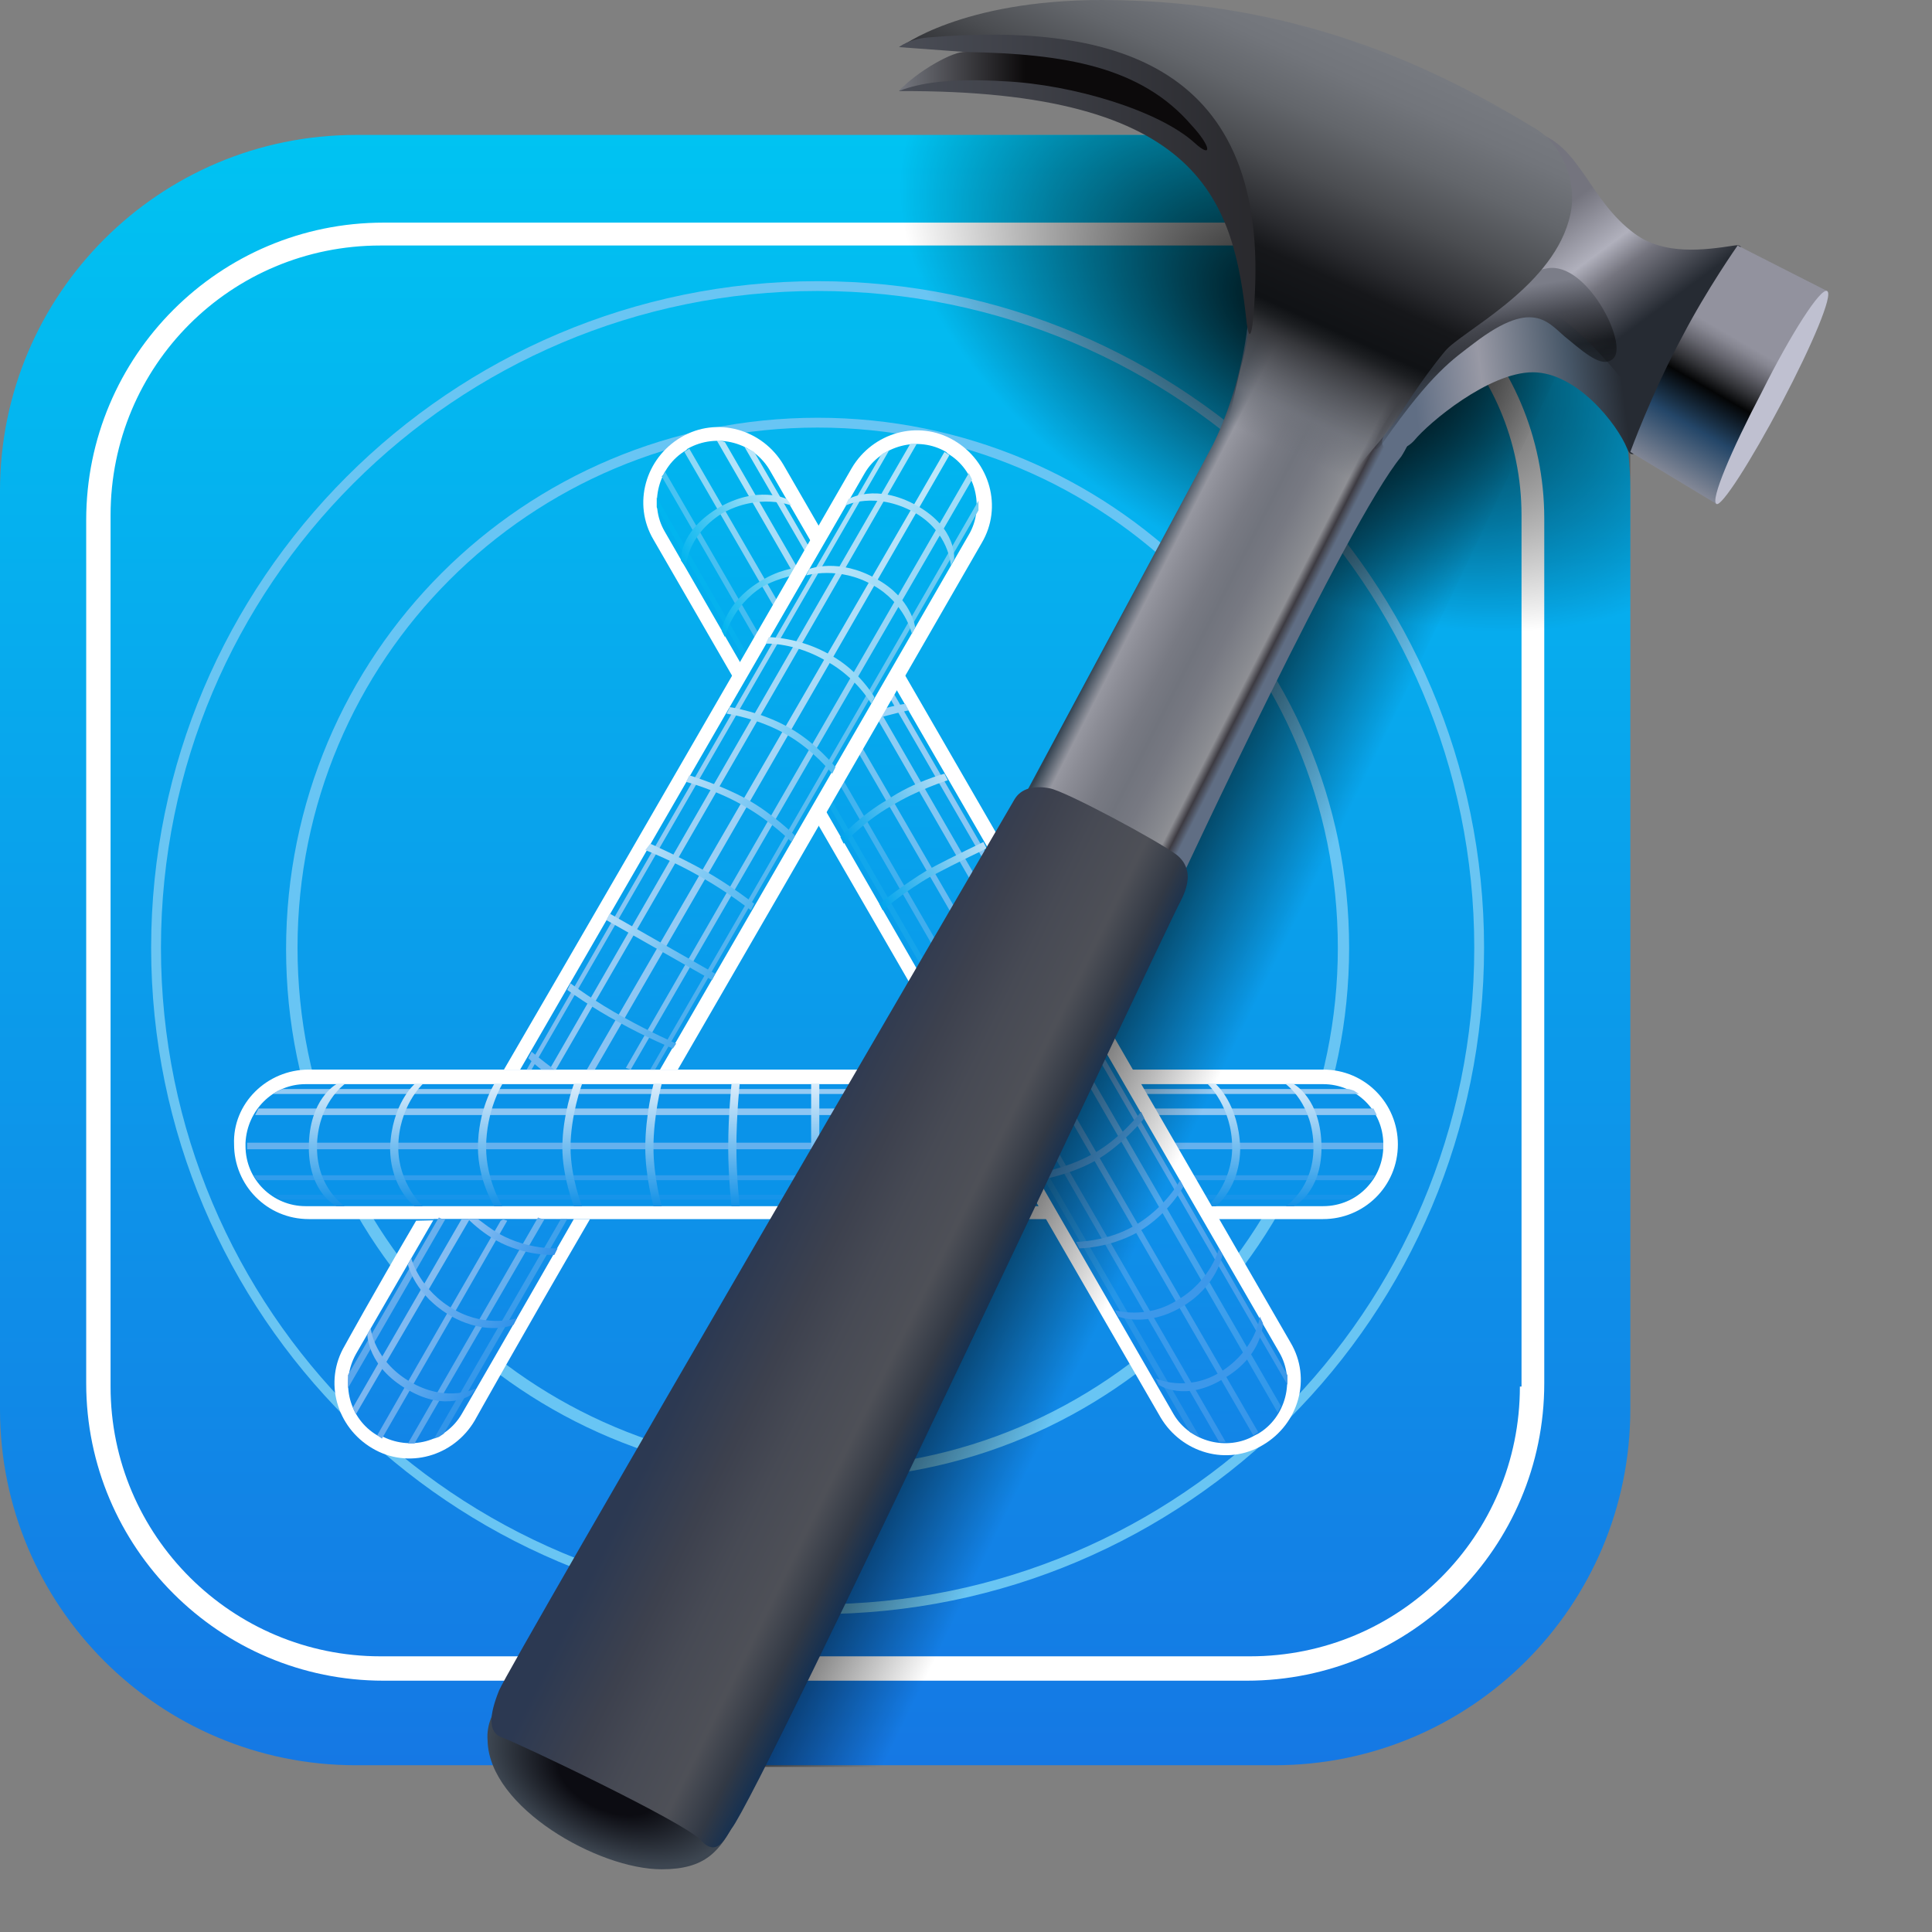
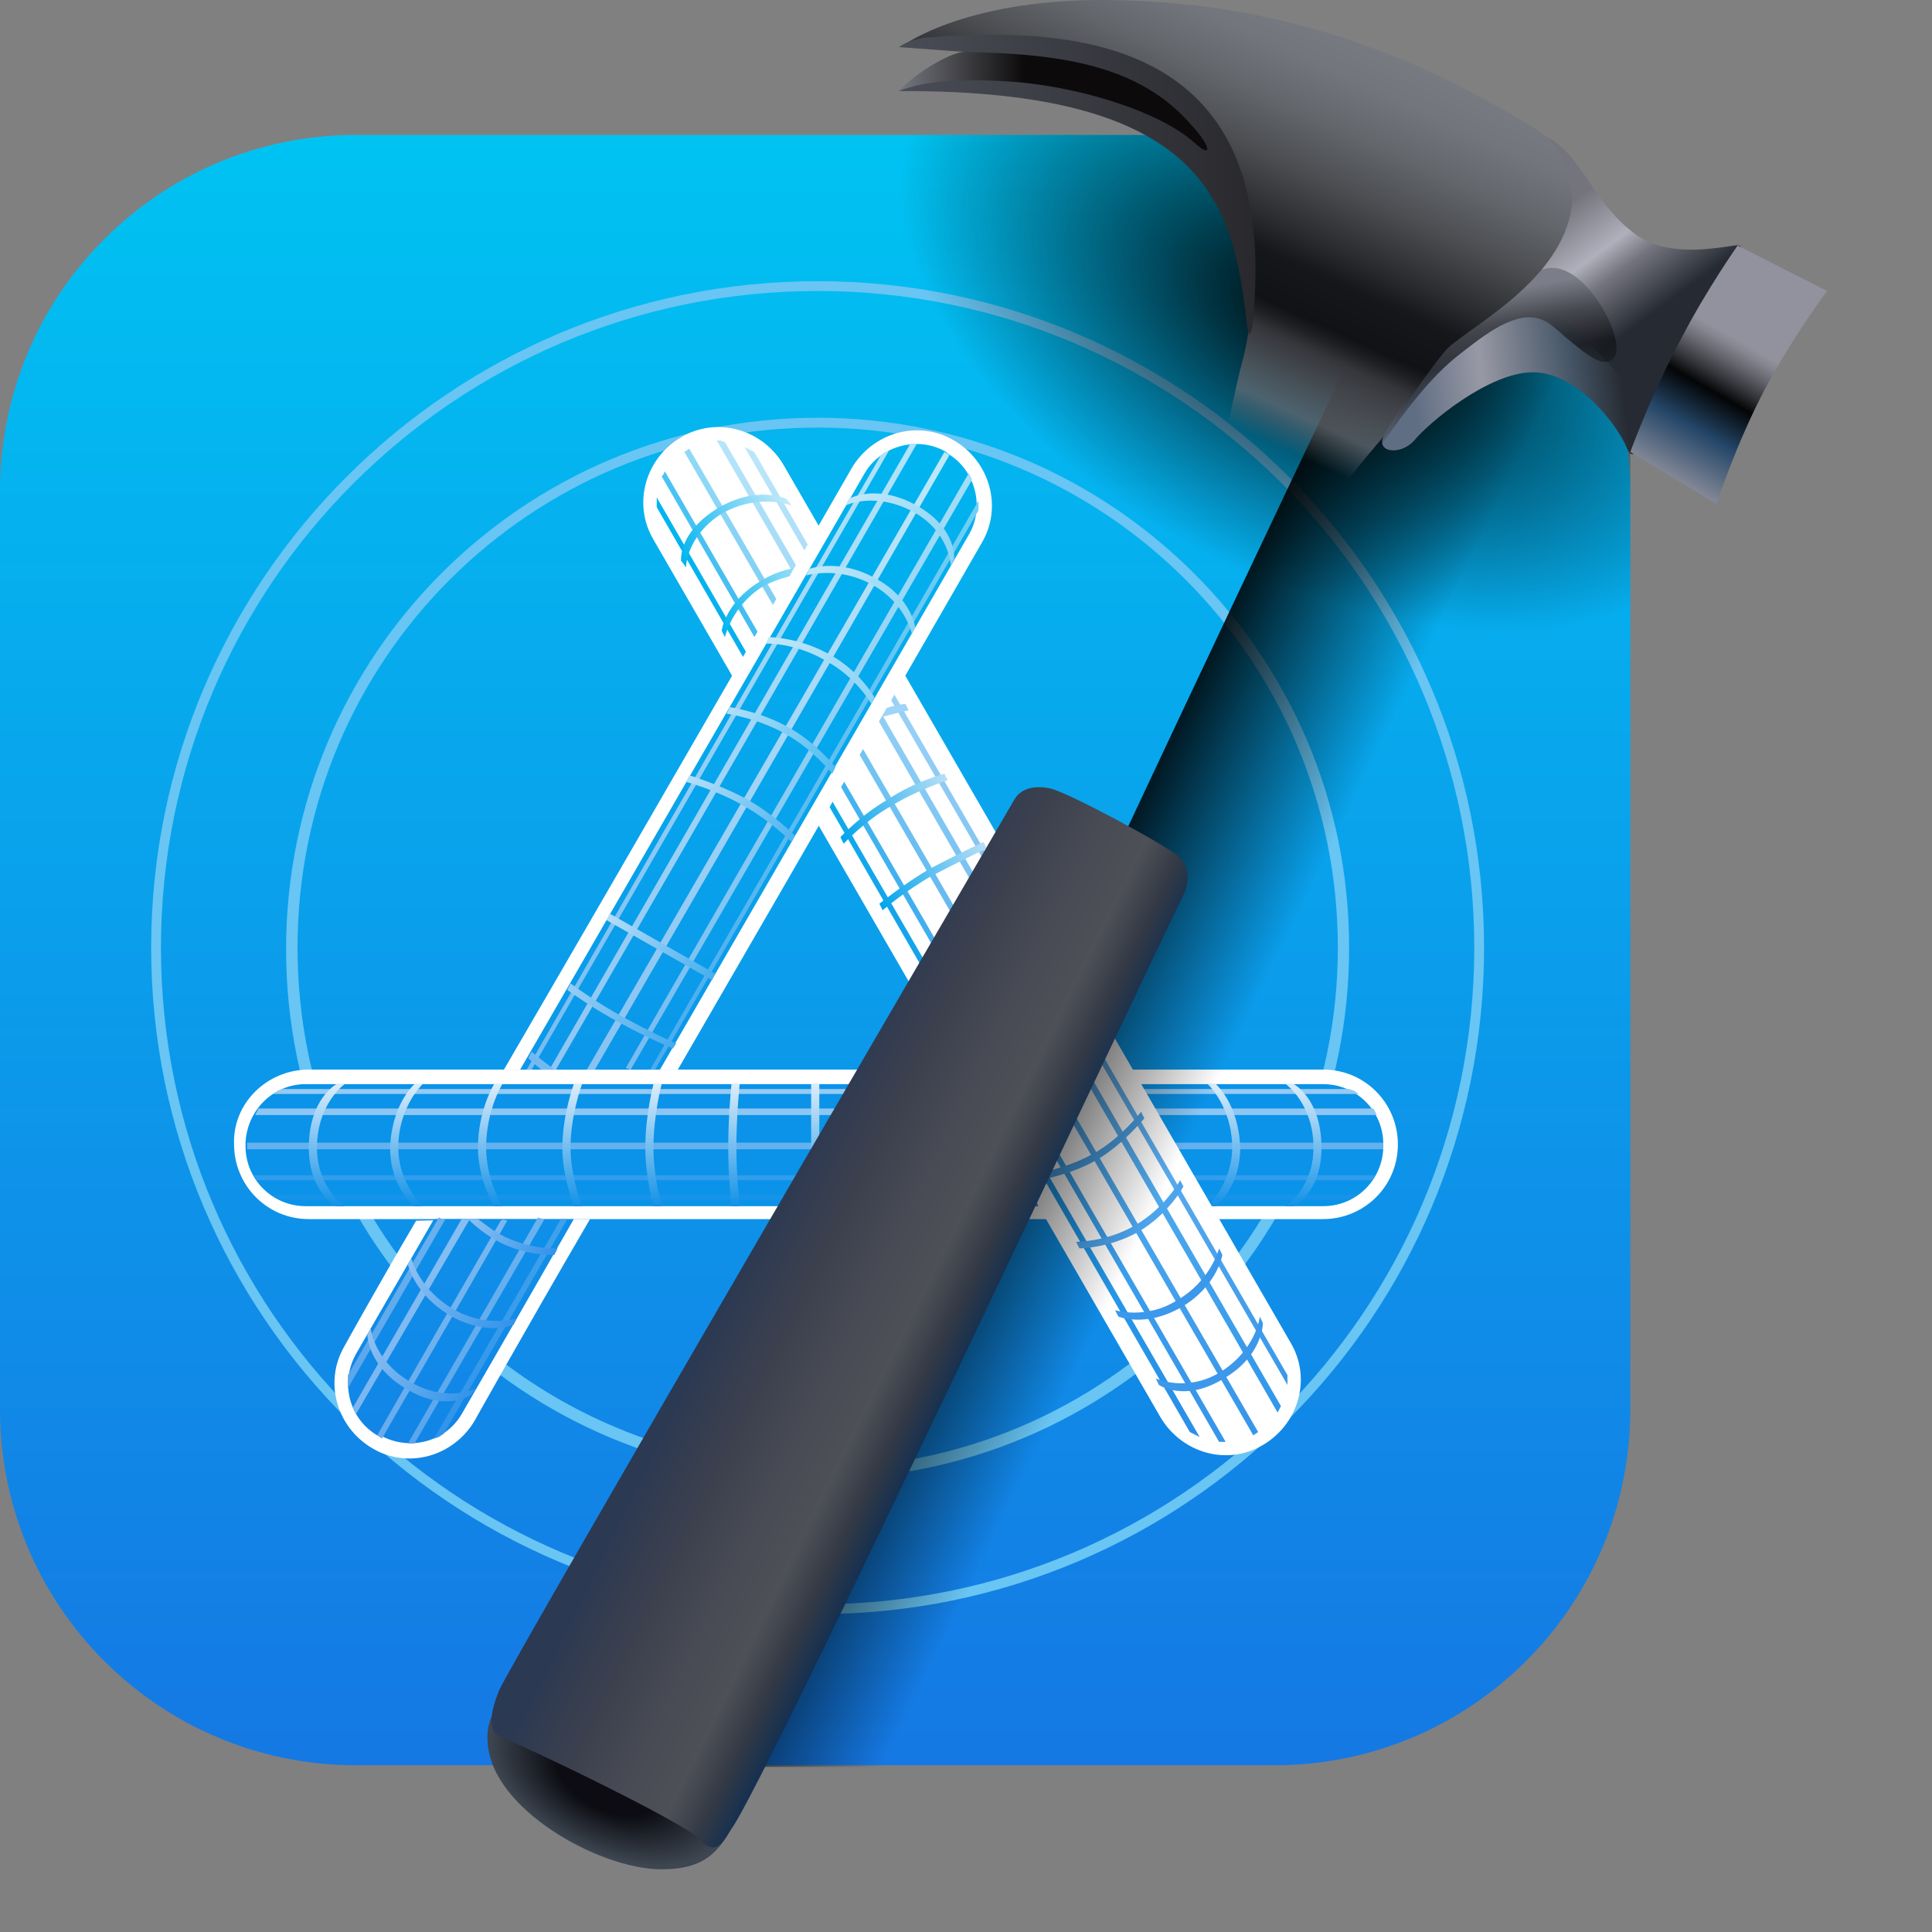
<svg xmlns="http://www.w3.org/2000/svg" width="13" height="13" viewBox="0 0 13 13" fill="none">
  <rect x="0" y="0" width="13" height="13" fill="#808080" stroke="none" />
  <path d="M2.395 0.908H8.575C9.898 0.908 10.97 1.98 10.97 3.303V9.483C10.97 10.806 9.898 11.878 8.575 11.878H2.395C1.072 11.878 0 10.806 0 9.483V3.303C0 1.98 1.072 0.908 2.395 0.908Z" fill="url(#paint0_linear_643_167)" />
-   <path d="M8.389 1.498H2.581C1.477 1.498 0.58 2.395 0.58 3.5V9.308C0.58 10.412 1.477 11.309 2.581 11.309H8.389C9.494 11.309 10.391 10.412 10.391 9.308V3.489C10.391 2.384 9.494 1.498 8.389 1.498ZM10.227 9.33C10.227 10.336 9.417 11.145 8.411 11.145H2.56C1.564 11.145 0.744 10.336 0.744 9.33V3.467C0.744 2.461 1.553 1.652 2.56 1.652H8.422C9.417 1.652 10.238 2.461 10.238 3.467V9.33H10.227Z" fill="white" />
  <path d="M5.502 1.892C3.03 1.892 1.017 3.905 1.017 6.377C1.017 8.848 3.03 10.861 5.502 10.861C7.985 10.861 9.986 8.848 9.986 6.377C9.986 3.905 7.974 1.892 5.502 1.892ZM5.502 10.795C3.063 10.795 1.083 8.816 1.083 6.377C1.083 3.938 3.063 1.958 5.502 1.958C7.941 1.958 9.92 3.938 9.92 6.377C9.92 8.816 7.941 10.795 5.502 10.795Z" fill="#69C5F3" />
  <path d="M5.502 2.811C3.522 2.811 1.925 4.408 1.925 6.387C1.925 8.367 3.522 9.953 5.502 9.953C7.481 9.953 9.078 8.356 9.078 6.377C9.078 4.397 7.47 2.811 5.502 2.811ZM5.502 9.877C3.566 9.877 2.002 8.312 2.002 6.377C2.002 4.441 3.566 2.877 5.502 2.877C7.438 2.877 9.002 4.441 9.002 6.377C9.002 8.312 7.427 9.877 5.502 9.877Z" fill="#68C5F4" />
  <path d="M2.078 7.197H8.903C9.188 7.197 9.406 7.427 9.406 7.7C9.406 7.984 9.177 8.203 8.903 8.203H2.078C1.794 8.203 1.575 7.973 1.575 7.7C1.564 7.427 1.794 7.197 2.078 7.197Z" fill="white" />
  <path d="M2.056 7.295H8.903C9.122 7.295 9.308 7.47 9.308 7.7V7.711C9.308 7.93 9.133 8.116 8.903 8.116H2.056C1.838 8.116 1.652 7.941 1.652 7.711V7.689C1.663 7.47 1.838 7.295 2.056 7.295Z" fill="#0A93E9" />
  <path d="M1.892 8.072H9.078L9.133 8.039H1.838L1.892 8.072Z" fill="#1694EA" />
  <path d="M1.728 7.941H9.231L9.253 7.908H1.706L1.728 7.941Z" fill="#319DEC" />
  <path d="M1.663 7.733H9.308V7.689H1.663V7.733Z" fill="#65B1EE" />
  <path d="M1.739 7.459H9.242L9.253 7.481L9.264 7.503H1.717L1.728 7.481L1.739 7.459Z" fill="#8EC6F3" />
  <path d="M1.903 7.328H9.078L9.111 7.339L9.144 7.361H1.838L1.87 7.339L1.903 7.328Z" fill="#95CAF3" />
  <path d="M8.706 7.295H8.652C8.652 7.295 8.838 7.427 8.838 7.722C8.838 7.995 8.652 8.116 8.652 8.116H8.706C8.706 8.116 8.892 8.028 8.892 7.722C8.892 7.394 8.706 7.295 8.706 7.295Z" fill="url(#paint1_linear_643_167)" />
  <path d="M8.181 7.295H8.127C8.127 7.295 8.291 7.448 8.291 7.722C8.291 7.962 8.127 8.116 8.127 8.116H8.181C8.181 8.116 8.345 7.995 8.345 7.722C8.335 7.427 8.181 7.295 8.181 7.295Z" fill="url(#paint2_linear_643_167)" />
  <path d="M5.458 7.295H5.513V8.116H5.458V7.295Z" fill="url(#paint3_linear_643_167)" />
  <path d="M4.922 7.295H4.977C4.977 7.295 4.955 7.503 4.955 7.722C4.955 7.919 4.977 8.116 4.977 8.116H4.922C4.922 8.116 4.9 7.919 4.9 7.722C4.9 7.503 4.922 7.295 4.922 7.295Z" fill="url(#paint4_linear_643_167)" />
  <path d="M4.397 7.295H4.452C4.452 7.295 4.397 7.503 4.397 7.722C4.397 7.919 4.452 8.116 4.452 8.116H4.397C4.397 8.116 4.342 7.919 4.342 7.722C4.342 7.503 4.397 7.295 4.397 7.295Z" fill="url(#paint5_linear_643_167)" />
  <path d="M3.861 7.295H3.916C3.916 7.295 3.839 7.503 3.839 7.722C3.839 7.919 3.916 8.116 3.916 8.116H3.861C3.861 8.116 3.784 7.919 3.784 7.722C3.784 7.503 3.861 7.295 3.861 7.295Z" fill="url(#paint6_linear_643_167)" />
  <path d="M3.325 7.295H3.38C3.38 7.295 3.271 7.47 3.271 7.722C3.271 7.941 3.38 8.116 3.38 8.116H3.325C3.325 8.116 3.216 7.941 3.216 7.722C3.216 7.47 3.325 7.295 3.325 7.295Z" fill="url(#paint7_linear_643_167)" />
  <path d="M2.789 7.295H2.844C2.844 7.295 2.68 7.448 2.68 7.722C2.68 7.962 2.844 8.116 2.844 8.116H2.789C2.789 8.116 2.625 7.995 2.625 7.722C2.636 7.427 2.789 7.295 2.789 7.295Z" fill="url(#paint8_linear_643_167)" />
  <path d="M2.264 7.295H2.319C2.319 7.295 2.133 7.427 2.133 7.722C2.133 7.995 2.319 8.116 2.319 8.116H2.264C2.264 8.116 2.078 8.028 2.078 7.722C2.078 7.394 2.264 7.295 2.264 7.295Z" fill="url(#paint9_linear_643_167)" />
  <path d="M5.272 3.128L8.684 9.034C8.827 9.275 8.739 9.581 8.498 9.723C8.258 9.866 7.952 9.778 7.809 9.537L4.397 3.631C4.255 3.391 4.342 3.084 4.583 2.942C4.823 2.8 5.13 2.887 5.272 3.128Z" fill="white" />
-   <path d="M5.184 3.172L8.608 9.1C8.717 9.286 8.652 9.537 8.466 9.647L8.444 9.658C8.258 9.767 8.006 9.702 7.897 9.516L4.473 3.577C4.364 3.391 4.43 3.139 4.616 3.03L4.627 3.019C4.823 2.909 5.075 2.975 5.184 3.172Z" fill="url(#paint10_linear_643_167)" />
  <path d="M4.419 3.413L8.006 9.636L8.028 9.647L8.05 9.658L8.072 9.669L4.419 3.347V3.413Z" fill="url(#paint11_linear_643_167)" />
  <path d="M4.452 3.205L8.203 9.702H8.247L4.474 3.172L4.463 3.194L4.452 3.205Z" fill="url(#paint12_linear_643_167)" />
  <path d="M4.605 3.041L8.433 9.658L8.466 9.636L4.638 3.019L4.605 3.041Z" fill="url(#paint13_linear_643_167)" />
  <path d="M4.878 2.975L8.619 9.461L8.608 9.483L8.597 9.505L4.823 2.964H4.845L4.878 2.975Z" fill="url(#paint14_linear_643_167)" />
  <path d="M5.075 3.041L8.663 9.253V9.319L5.01 3.008L5.031 3.019L5.053 3.03L5.075 3.041Z" fill="url(#paint15_linear_643_167)" />
  <path d="M8.498 8.903L8.477 8.859C8.477 8.859 8.455 9.078 8.214 9.231C7.984 9.373 7.777 9.275 7.777 9.275L7.798 9.319C7.798 9.319 7.973 9.439 8.236 9.275C8.498 9.122 8.498 8.903 8.498 8.903ZM8.225 8.444L8.203 8.4C8.203 8.4 8.148 8.619 7.919 8.75C7.711 8.881 7.503 8.816 7.503 8.816L7.525 8.859C7.525 8.859 7.711 8.936 7.952 8.794C8.192 8.652 8.225 8.444 8.225 8.444Z" fill="#3C98EA" />
  <path d="M7.963 7.984L7.941 7.941C7.941 7.941 7.842 8.127 7.634 8.247C7.449 8.356 7.241 8.356 7.241 8.356L7.263 8.4C7.263 8.4 7.459 8.4 7.656 8.291C7.864 8.17 7.963 7.984 7.963 7.984Z" fill="#4CA4ED" />
  <path d="M7.7 7.525L7.678 7.481C7.678 7.481 7.536 7.667 7.35 7.766C7.175 7.864 6.967 7.897 6.967 7.897L6.989 7.941C6.989 7.941 7.197 7.908 7.372 7.809C7.547 7.711 7.7 7.525 7.7 7.525Z" fill="#4DA7EE" />
  <path d="M6.617 5.666L6.639 5.709C6.639 5.709 6.453 5.797 6.267 5.895C6.092 5.994 5.939 6.125 5.939 6.125L5.917 6.081C5.917 6.081 6.081 5.95 6.245 5.852C6.431 5.753 6.617 5.666 6.617 5.666Z" fill="url(#paint16_linear_643_167)" />
  <path d="M6.355 5.206L6.377 5.25C6.377 5.25 6.169 5.316 5.994 5.425C5.819 5.523 5.677 5.677 5.677 5.677L5.655 5.633C5.655 5.633 5.797 5.48 5.972 5.381C6.147 5.261 6.355 5.206 6.355 5.206Z" fill="url(#paint17_linear_643_167)" />
  <path d="M5.863 4.845C6.005 4.802 6.114 4.78 6.114 4.78L6.092 4.736C6.092 4.736 5.994 4.747 5.885 4.791C5.819 4.813 5.808 4.867 5.863 4.845Z" fill="#9DD4F7" />
  <path d="M5.556 3.828L5.578 3.872C5.578 3.872 5.371 3.817 5.13 3.948C4.922 4.08 4.878 4.287 4.878 4.287L4.856 4.244C4.856 4.244 4.878 4.058 5.108 3.916C5.349 3.762 5.556 3.828 5.556 3.828Z" fill="url(#paint18_linear_643_167)" />
  <path d="M5.294 3.358L5.327 3.402C5.327 3.402 5.108 3.314 4.856 3.456C4.616 3.609 4.616 3.817 4.616 3.817L4.583 3.773C4.583 3.773 4.561 3.587 4.824 3.423C5.097 3.259 5.294 3.358 5.294 3.358Z" fill="url(#paint19_linear_643_167)" />
  <path d="M4.561 7.197C5.512 5.556 6.606 3.653 6.606 3.653C6.748 3.413 6.661 3.106 6.42 2.964C6.18 2.822 5.873 2.909 5.731 3.15C5.731 3.15 4.397 5.469 3.391 7.197H4.561ZM3.97 8.203C3.511 8.991 3.194 9.559 3.194 9.559C3.052 9.8 2.745 9.888 2.505 9.745C2.264 9.603 2.177 9.297 2.319 9.056C2.319 9.056 2.505 8.717 2.8 8.214C3.172 8.203 3.85 8.203 3.97 8.203Z" fill="white" />
  <path d="M4.441 7.197C5.403 5.534 6.519 3.598 6.519 3.598C6.628 3.413 6.563 3.161 6.377 3.052L6.366 3.041C6.18 2.931 5.928 2.997 5.819 3.183C5.819 3.183 4.506 5.458 3.5 7.197H4.441ZM3.861 8.203C3.423 8.969 3.106 9.516 3.106 9.516C2.997 9.702 2.756 9.767 2.559 9.658H2.538C2.352 9.548 2.286 9.308 2.395 9.111C2.395 9.111 2.603 8.75 2.92 8.203H3.861Z" fill="url(#paint20_linear_643_167)" />
  <path d="M4.408 7.197L6.584 3.434V3.369C6.584 3.369 5.381 5.458 4.375 7.197H4.408ZM3.817 8.203L2.986 9.647L2.953 9.669L2.92 9.68C2.92 9.68 3.292 9.034 3.774 8.203H3.817Z" fill="url(#paint21_linear_643_167)" />
  <path d="M4.244 7.197L6.541 3.227L6.53 3.205L6.519 3.183C6.519 3.183 5.261 5.359 4.211 7.186L4.244 7.197ZM3.664 8.203L2.789 9.713H2.745C2.745 9.713 3.117 9.067 3.62 8.192C3.642 8.203 3.664 8.203 3.664 8.203Z" fill="url(#paint22_linear_643_167)" />
  <path d="M4.003 7.197C5.086 5.327 6.388 3.063 6.388 3.063L6.355 3.041L3.949 7.197H4.003ZM3.413 8.214C2.931 9.056 2.57 9.68 2.57 9.68L2.538 9.658C2.538 9.658 2.888 9.045 3.369 8.214C3.391 8.203 3.38 8.203 3.413 8.214Z" fill="url(#paint23_linear_643_167)" />
  <path d="M3.741 7.197C4.824 5.327 6.169 2.986 6.169 2.986H6.125C6.125 2.986 4.78 5.316 3.697 7.197H3.741ZM3.106 8.203C2.669 8.958 2.374 9.472 2.374 9.472L2.384 9.494L2.395 9.516C2.395 9.516 2.713 8.969 3.161 8.203H3.106Z" fill="url(#paint24_linear_643_167)" />
  <path d="M3.577 7.197L5.983 3.03L5.961 3.041L5.939 3.052L5.928 3.062C5.928 3.062 4.594 5.37 3.544 7.197H3.577ZM2.997 8.203C2.614 8.87 2.341 9.341 2.341 9.341V9.253C2.341 9.253 2.581 8.837 2.953 8.192C2.975 8.203 2.975 8.203 2.997 8.203Z" fill="url(#paint25_linear_643_167)" />
  <path d="M5.709 3.358L5.688 3.402C5.688 3.402 5.884 3.303 6.147 3.445C6.388 3.577 6.398 3.806 6.398 3.806L6.42 3.762C6.42 3.762 6.442 3.555 6.169 3.402C5.895 3.248 5.709 3.358 5.709 3.358Z" fill="url(#paint26_linear_643_167)" />
  <path d="M5.447 3.828L5.425 3.872C5.425 3.872 5.644 3.806 5.873 3.937C6.092 4.058 6.136 4.266 6.136 4.266L6.158 4.222C6.158 4.222 6.136 4.025 5.895 3.894C5.644 3.752 5.447 3.828 5.447 3.828Z" fill="url(#paint27_linear_643_167)" />
  <path d="M5.173 4.287L5.152 4.331C5.152 4.331 5.348 4.32 5.567 4.452C5.764 4.561 5.863 4.736 5.863 4.736L5.884 4.692C5.884 4.692 5.786 4.517 5.589 4.408C5.381 4.287 5.173 4.287 5.173 4.287Z" fill="url(#paint28_linear_643_167)" />
  <path d="M4.911 4.758L4.889 4.802C4.889 4.802 5.108 4.834 5.294 4.944C5.469 5.042 5.6 5.206 5.6 5.206L5.622 5.162C5.622 5.162 5.491 4.998 5.316 4.9C5.13 4.791 4.911 4.758 4.911 4.758Z" fill="url(#paint29_linear_643_167)" />
  <path d="M4.638 5.217L4.616 5.261C4.616 5.261 4.824 5.316 5.009 5.425C5.184 5.523 5.327 5.666 5.327 5.666L5.349 5.622C5.349 5.622 5.206 5.48 5.031 5.381C4.856 5.283 4.638 5.217 4.638 5.217Z" fill="url(#paint30_linear_643_167)" />
-   <path d="M4.375 5.677L4.342 5.72C4.342 5.72 4.539 5.797 4.725 5.906C4.9 6.005 5.053 6.125 5.053 6.125L5.075 6.081C5.075 6.081 4.922 5.961 4.747 5.862C4.572 5.764 4.375 5.677 4.375 5.677Z" fill="url(#paint31_linear_643_167)" />
  <path d="M4.08 6.191L4.102 6.147L4.813 6.552L4.791 6.595L4.08 6.191Z" fill="url(#paint32_linear_643_167)" />
  <path d="M3.817 6.661L3.839 6.617C3.839 6.617 4.014 6.748 4.2 6.847C4.375 6.945 4.55 7.022 4.55 7.022L4.528 7.055C4.528 7.055 4.342 6.978 4.167 6.88C3.981 6.781 3.817 6.661 3.817 6.661Z" fill="url(#paint33_linear_643_167)" />
  <path d="M3.642 7.197C3.587 7.153 3.555 7.12 3.555 7.12L3.577 7.077C3.577 7.077 3.642 7.131 3.73 7.197H3.642Z" fill="#73B9F1" />
  <path d="M3.216 8.203C3.26 8.236 3.303 8.269 3.358 8.302C3.555 8.411 3.752 8.4 3.752 8.4L3.73 8.444C3.73 8.444 3.533 8.455 3.336 8.345C3.26 8.302 3.194 8.247 3.15 8.203H3.216Z" fill="url(#paint34_linear_643_167)" />
  <path d="M2.745 8.509L2.767 8.466C2.767 8.466 2.822 8.684 3.063 8.816C3.281 8.936 3.478 8.87 3.478 8.87L3.456 8.914C3.456 8.914 3.281 8.991 3.041 8.859C2.789 8.717 2.745 8.509 2.745 8.509Z" fill="url(#paint35_linear_643_167)" />
  <path d="M2.472 8.98L2.494 8.936C2.494 8.936 2.516 9.166 2.778 9.308C3.019 9.439 3.205 9.341 3.205 9.341L3.172 9.384C3.172 9.384 3.008 9.505 2.745 9.352C2.472 9.198 2.472 8.98 2.472 8.98Z" fill="url(#paint36_linear_643_167)" />
-   <path d="M6.016 11.889L10.697 2.056L9.516 1.498L4.638 11.725C4.638 11.725 4.791 11.802 4.988 11.889H6.016Z" fill="url(#paint37_linear_643_167)" />
+   <path d="M6.016 11.889L10.697 2.056L9.516 1.498C4.638 11.725 4.791 11.802 4.988 11.889H6.016Z" fill="url(#paint37_linear_643_167)" />
  <path d="M8.783 0.908L10.97 1.947V5.086C10.216 4.725 5.163 2.319 5.163 2.319C5.163 2.319 5.513 1.586 5.841 0.908H8.783Z" fill="url(#paint38_radial_643_167)" />
  <path d="M3.358 11.452C3.325 11.517 3.271 11.594 3.281 11.714C3.292 12.162 4.025 12.578 4.452 12.578C4.747 12.578 4.846 12.458 4.955 12.239C5.064 12.02 3.478 11.189 3.358 11.452Z" fill="url(#paint39_radial_643_167)" />
-   <path d="M8.4 2.144C8.4 2.144 9.527 2.417 9.614 2.494C9.702 2.57 9.472 3.008 9.428 3.073C9.067 3.511 7.941 5.928 7.941 5.928L6.902 5.338C6.902 5.338 7.831 3.609 8.159 2.997C8.367 2.581 8.4 2.144 8.4 2.144Z" fill="url(#paint40_linear_643_167)" />
  <path d="M11.003 1.575C11.2 1.717 11.463 1.684 11.67 1.652C11.812 1.63 11.594 1.837 11.353 2.319C11.113 2.8 11.123 2.833 11.091 2.8C11.058 2.767 9.975 2.155 10.008 2.1C10.052 2.045 10.227 0.853 10.314 0.886C10.631 0.962 10.686 1.345 11.003 1.575Z" fill="url(#paint41_linear_643_167)" />
  <path d="M9.319 2.92C9.395 2.8 9.745 2.056 10.303 2.056C10.555 2.056 11.036 2.691 11.08 2.778C11.113 2.855 11.003 3.161 10.949 3.019C10.883 2.855 10.61 2.505 10.314 2.505C10.019 2.505 9.614 2.844 9.516 2.964C9.417 3.073 9.242 3.041 9.319 2.92Z" fill="url(#paint42_linear_643_167)" />
  <path d="M9.297 2.877C9.352 2.789 9.603 2.406 9.724 2.286C9.844 2.166 10.15 1.848 10.413 1.805C10.675 1.761 10.948 2.297 10.861 2.406C10.795 2.483 10.686 2.395 10.555 2.286C10.424 2.187 10.336 1.991 9.92 2.308C9.778 2.417 9.636 2.505 9.308 2.975C9.22 3.095 9.242 2.964 9.297 2.877Z" fill="url(#paint43_linear_643_167)" />
  <path d="M7.941 6.07C7.985 5.983 8.039 5.852 7.919 5.753C7.788 5.655 7.175 5.327 7.066 5.305C6.956 5.283 6.869 5.305 6.825 5.381C6.781 5.458 3.424 11.211 3.358 11.375C3.292 11.539 3.281 11.659 3.38 11.692C3.478 11.725 4.605 12.261 4.714 12.381C4.824 12.502 4.878 12.37 4.922 12.305C5.13 12.042 7.886 6.158 7.941 6.07Z" fill="url(#paint44_linear_643_167)" />
  <path d="M9.374 2.855C9.428 2.778 9.56 2.559 9.724 2.362C9.833 2.231 10.424 1.947 10.555 1.488C10.631 1.236 10.511 0.984 10.347 0.875C9.789 0.536 8.827 0 7.416 0C6.464 0 6.06 0.317 6.06 0.317H6.541L8.214 0.973L8.422 1.848C8.422 1.848 8.444 2.144 8.346 2.483C8.28 2.756 8.258 2.92 8.16 3.194C8.236 3.227 8.411 3.106 8.608 3.161C8.783 3.205 8.892 3.445 9.013 3.303C9.221 3.03 9.286 2.975 9.374 2.855Z" fill="url(#paint45_linear_643_167)" />
  <path d="M8.389 2.177C8.302 1.367 8.105 0.602 6.049 0.613C6.18 0.481 6.497 0.35 6.497 0.35L6.049 0.317C6.049 0.317 6.114 0.263 6.245 0.252C7.449 0.153 8.52 0.405 8.444 1.969C8.433 2.22 8.411 2.33 8.389 2.177Z" fill="url(#paint46_linear_643_167)" />
  <path d="M6.049 0.612C6.191 0.558 6.388 0.525 6.76 0.547C7.219 0.569 7.799 0.744 8.039 0.962C8.16 1.072 8.149 0.984 8.017 0.842C7.678 0.448 7.164 0.361 6.497 0.35C6.42 0.339 6.169 0.481 6.049 0.612Z" fill="url(#paint47_linear_643_167)" />
  <path d="M11.692 1.652L12.294 1.958C12.294 1.958 12.064 2.264 11.878 2.614C11.681 2.986 11.55 3.391 11.55 3.391L10.97 3.041C10.97 3.041 11.113 2.647 11.32 2.264C11.485 1.947 11.692 1.652 11.692 1.652Z" fill="url(#paint48_linear_643_167)" />
-   <path d="M12.294 1.958C12.338 1.98 12.195 2.319 11.988 2.712C11.78 3.106 11.583 3.412 11.55 3.391C11.506 3.369 11.649 3.03 11.856 2.636C12.053 2.242 12.25 1.936 12.294 1.958Z" fill="#BFC0D0" />
  <defs>
    <linearGradient id="paint0_linear_643_167" x1="5.485" y1="11.885" x2="5.485" y2="0.906" gradientUnits="userSpaceOnUse">
      <stop stop-color="#1578E4" />
      <stop offset="1" stop-color="#00C3F2" />
    </linearGradient>
    <linearGradient id="paint1_linear_643_167" x1="8.776" y1="8.112" x2="8.776" y2="7.294" gradientUnits="userSpaceOnUse">
      <stop stop-color="#1492E7" />
      <stop offset="1" stop-color="#DBEDFB" />
    </linearGradient>
    <linearGradient id="paint2_linear_643_167" x1="8.23" y1="8.112" x2="8.23" y2="7.294" gradientUnits="userSpaceOnUse">
      <stop stop-color="#1492E7" />
      <stop offset="1" stop-color="#DBEDFB" />
    </linearGradient>
    <linearGradient id="paint3_linear_643_167" x1="5.485" y1="8.112" x2="5.485" y2="7.294" gradientUnits="userSpaceOnUse">
      <stop stop-color="#1492E7" />
      <stop offset="1" stop-color="#DBEDFB" />
    </linearGradient>
    <linearGradient id="paint4_linear_643_167" x1="4.939" y1="8.112" x2="4.939" y2="7.294" gradientUnits="userSpaceOnUse">
      <stop stop-color="#1492E7" />
      <stop offset="1" stop-color="#DBEDFB" />
    </linearGradient>
    <linearGradient id="paint5_linear_643_167" x1="4.392" y1="8.112" x2="4.392" y2="7.294" gradientUnits="userSpaceOnUse">
      <stop stop-color="#1492E7" />
      <stop offset="1" stop-color="#DBEDFB" />
    </linearGradient>
    <linearGradient id="paint6_linear_643_167" x1="3.846" y1="8.112" x2="3.846" y2="7.294" gradientUnits="userSpaceOnUse">
      <stop stop-color="#1492E7" />
      <stop offset="1" stop-color="#DBEDFB" />
    </linearGradient>
    <linearGradient id="paint7_linear_643_167" x1="3.3" y1="8.112" x2="3.3" y2="7.294" gradientUnits="userSpaceOnUse">
      <stop stop-color="#1492E7" />
      <stop offset="1" stop-color="#DBEDFB" />
    </linearGradient>
    <linearGradient id="paint8_linear_643_167" x1="2.74" y1="8.112" x2="2.74" y2="7.294" gradientUnits="userSpaceOnUse">
      <stop stop-color="#1492E7" />
      <stop offset="1" stop-color="#DBEDFB" />
    </linearGradient>
    <linearGradient id="paint9_linear_643_167" x1="2.194" y1="8.112" x2="2.194" y2="7.294" gradientUnits="userSpaceOnUse">
      <stop stop-color="#1492E7" />
      <stop offset="1" stop-color="#DBEDFB" />
    </linearGradient>
    <linearGradient id="paint10_linear_643_167" x1="6.538" y1="9.707" x2="6.538" y2="2.969" gradientUnits="userSpaceOnUse">
      <stop stop-color="#1285E7" />
      <stop offset="1" stop-color="#00B5EF" />
    </linearGradient>
    <linearGradient id="paint11_linear_643_167" x1="8.057" y1="9.677" x2="4.406" y2="3.353" gradientUnits="userSpaceOnUse">
      <stop stop-color="#2B90E7" />
      <stop offset="1" stop-color="#00B6EF" />
    </linearGradient>
    <linearGradient id="paint12_linear_643_167" x1="8.233" y1="9.715" x2="4.461" y2="3.182" gradientUnits="userSpaceOnUse">
      <stop stop-color="#3795EA" />
      <stop offset="1" stop-color="#49C4F2" />
    </linearGradient>
    <linearGradient id="paint13_linear_643_167" x1="8.447" y1="9.651" x2="4.624" y2="3.029" gradientUnits="userSpaceOnUse">
      <stop stop-color="#3696EA" />
      <stop offset="1" stop-color="#90D9F6" />
    </linearGradient>
    <linearGradient id="paint14_linear_643_167" x1="8.617" y1="9.497" x2="4.842" y2="2.958" gradientUnits="userSpaceOnUse">
      <stop stop-color="#3097EA" />
      <stop offset="1" stop-color="#B5E5F9" />
    </linearGradient>
    <linearGradient id="paint15_linear_643_167" x1="8.672" y1="9.317" x2="5.025" y2="3.001" gradientUnits="userSpaceOnUse">
      <stop stop-color="#3A98EA" />
      <stop offset="1" stop-color="#BCE7FA" />
    </linearGradient>
    <linearGradient id="paint16_linear_643_167" x1="5.926" y1="6.095" x2="6.634" y2="5.686" gradientUnits="userSpaceOnUse">
      <stop stop-color="#00A4EC" />
      <stop offset="1" stop-color="#B9DFF6" />
    </linearGradient>
    <linearGradient id="paint17_linear_643_167" x1="5.653" y1="5.623" x2="6.362" y2="5.214" gradientUnits="userSpaceOnUse">
      <stop stop-color="#00A4EC" />
      <stop offset="1" stop-color="#B9DFF6" />
    </linearGradient>
    <linearGradient id="paint18_linear_643_167" x1="4.827" y1="4.191" x2="5.531" y2="3.785" gradientUnits="userSpaceOnUse">
      <stop stop-color="#00B4EF" />
      <stop offset="1" stop-color="#C3E9FA" />
    </linearGradient>
    <linearGradient id="paint19_linear_643_167" x1="4.553" y1="3.716" x2="5.261" y2="3.307" gradientUnits="userSpaceOnUse">
      <stop stop-color="#00B4EF" />
      <stop offset="1" stop-color="#C3E9FA" />
    </linearGradient>
    <linearGradient id="paint20_linear_643_167" x1="4.459" y1="9.724" x2="4.459" y2="2.985" gradientUnits="userSpaceOnUse">
      <stop stop-color="#1285E7" />
      <stop offset="1" stop-color="#00B5EF" />
    </linearGradient>
    <linearGradient id="paint21_linear_643_167" x1="2.94" y1="9.694" x2="6.591" y2="3.37" gradientUnits="userSpaceOnUse">
      <stop stop-color="#3194E9" />
      <stop offset="1" stop-color="#71CFF4" />
    </linearGradient>
    <linearGradient id="paint22_linear_643_167" x1="2.763" y1="9.732" x2="6.536" y2="3.198" gradientUnits="userSpaceOnUse">
      <stop stop-color="#5AA6EC" />
      <stop offset="1" stop-color="#A2DEF8" />
    </linearGradient>
    <linearGradient id="paint23_linear_643_167" x1="2.55" y1="9.667" x2="6.374" y2="3.045" gradientUnits="userSpaceOnUse">
      <stop stop-color="#66ABEE" />
      <stop offset="1" stop-color="#BEE8FA" />
    </linearGradient>
    <linearGradient id="paint24_linear_643_167" x1="2.381" y1="9.514" x2="6.156" y2="2.975" gradientUnits="userSpaceOnUse">
      <stop stop-color="#7BB6F0" />
      <stop offset="1" stop-color="#B1E3F9" />
    </linearGradient>
    <linearGradient id="paint25_linear_643_167" x1="2.325" y1="9.338" x2="5.974" y2="3.018" gradientUnits="userSpaceOnUse">
      <stop stop-color="#5AA6EC" />
      <stop offset="1" stop-color="#AFE3F9" />
    </linearGradient>
    <linearGradient id="paint26_linear_643_167" x1="5.749" y1="3.302" x2="6.457" y2="3.711" gradientUnits="userSpaceOnUse">
      <stop stop-color="#C1E7FA" />
      <stop offset="1" stop-color="#89D4F5" />
    </linearGradient>
    <linearGradient id="paint27_linear_643_167" x1="5.475" y1="3.777" x2="6.183" y2="4.186" gradientUnits="userSpaceOnUse">
      <stop stop-color="#C1E7FA" />
      <stop offset="1" stop-color="#89D4F5" />
    </linearGradient>
    <linearGradient id="paint28_linear_643_167" x1="5.192" y1="4.266" x2="5.901" y2="4.675" gradientUnits="userSpaceOnUse">
      <stop stop-color="#C1E7FA" />
      <stop offset="1" stop-color="#89D4F5" />
    </linearGradient>
    <linearGradient id="paint29_linear_643_167" x1="4.918" y1="4.742" x2="5.626" y2="5.151" gradientUnits="userSpaceOnUse">
      <stop stop-color="#B0DFF8" />
      <stop offset="1" stop-color="#52BDF2" />
    </linearGradient>
    <linearGradient id="paint30_linear_643_167" x1="4.643" y1="5.218" x2="5.351" y2="5.627" gradientUnits="userSpaceOnUse">
      <stop stop-color="#B4DEF8" />
      <stop offset="1" stop-color="#4EB5F0" />
    </linearGradient>
    <linearGradient id="paint31_linear_643_167" x1="4.369" y1="5.693" x2="5.077" y2="6.102" gradientUnits="userSpaceOnUse">
      <stop stop-color="#B4DEF8" />
      <stop offset="1" stop-color="#4EB5F0" />
    </linearGradient>
    <linearGradient id="paint32_linear_643_167" x1="4.095" y1="6.167" x2="4.803" y2="6.576" gradientUnits="userSpaceOnUse">
      <stop stop-color="#B5DDF8" />
      <stop offset="1" stop-color="#46AEEE" />
    </linearGradient>
    <linearGradient id="paint33_linear_643_167" x1="3.821" y1="6.641" x2="4.53" y2="7.05" gradientUnits="userSpaceOnUse">
      <stop stop-color="#96CEF4" />
      <stop offset="1" stop-color="#46AAEE" />
    </linearGradient>
    <linearGradient id="paint34_linear_643_167" x1="3.163" y1="8.163" x2="3.706" y2="8.477" gradientUnits="userSpaceOnUse">
      <stop stop-color="#8FC1F2" />
      <stop offset="1" stop-color="#3193EA" />
    </linearGradient>
    <linearGradient id="paint35_linear_643_167" x1="2.716" y1="8.555" x2="3.425" y2="8.964" gradientUnits="userSpaceOnUse">
      <stop stop-color="#8FC1F2" />
      <stop offset="1" stop-color="#3193EA" />
    </linearGradient>
    <linearGradient id="paint36_linear_643_167" x1="2.442" y1="9.03" x2="3.15" y2="9.439" gradientUnits="userSpaceOnUse">
      <stop stop-color="#8FC1F2" />
      <stop offset="1" stop-color="#3193EA" />
    </linearGradient>
    <linearGradient id="paint37_linear_643_167" x1="6.882" y1="6.5" x2="8.245" y2="7.165" gradientUnits="userSpaceOnUse">
      <stop offset="0.001" />
      <stop offset="1" stop-opacity="0" />
    </linearGradient>
    <radialGradient id="paint38_radial_643_167" cx="0" cy="0" r="1" gradientUnits="userSpaceOnUse" gradientTransform="translate(8.908 2.147) rotate(116.706) scale(1.77 3.062)">
      <stop />
      <stop offset="1" stop-opacity="0" />
    </radialGradient>
    <radialGradient id="paint39_radial_643_167" cx="0" cy="0" r="1" gradientUnits="userSpaceOnUse" gradientTransform="translate(4.092 11.972) rotate(26.117) scale(0.864 0.492)">
      <stop offset="0.417" stop-color="#0C0C12" />
      <stop offset="1" stop-color="#3D4651" />
    </radialGradient>
    <linearGradient id="paint40_linear_643_167" x1="7.761" y1="3.683" x2="8.829" y2="4.227" gradientUnits="userSpaceOnUse">
      <stop stop-color="#344351" />
      <stop offset="0.1" stop-color="#9697A0" />
      <stop offset="0.181" stop-color="#8B8C95" />
      <stop offset="0.351" stop-color="#787A83" />
      <stop offset="0.47" stop-color="#71747D" />
      <stop offset="0.591" stop-color="#777982" />
      <stop offset="0.749" stop-color="#87898F" />
      <stop offset="0.8" stop-color="#8E8F94" />
      <stop offset="0.849" stop-color="#3D3B42" />
      <stop offset="0.9" stop-color="#606E84" />
    </linearGradient>
    <linearGradient id="paint41_linear_643_167" x1="11.384" y1="2.598" x2="10.179" y2="0.969" gradientUnits="userSpaceOnUse">
      <stop offset="0.27" stop-color="#262B33" />
      <stop offset="0.45" stop-color="#74747E" />
      <stop offset="0.54" stop-color="#B0B0BC" />
      <stop offset="0.73" stop-color="#74747E" />
    </linearGradient>
    <linearGradient id="paint42_linear_643_167" x1="9.269" y1="2.726" x2="11.049" y2="2.496" gradientUnits="userSpaceOnUse">
      <stop offset="0.14" stop-color="#606E84" />
      <stop offset="0.4" stop-color="#9899A5" />
      <stop offset="0.73" stop-color="#475768" />
      <stop offset="0.92" stop-color="#262B33" />
    </linearGradient>
    <linearGradient id="paint43_linear_643_167" x1="10.098" y1="2.877" x2="9.926" y2="1.898" gradientUnits="userSpaceOnUse">
      <stop stop-color="#101215" stop-opacity="0.1" />
      <stop offset="0.46" stop-color="#101215" stop-opacity="0.7" />
      <stop offset="0.7" stop-color="#474951" />
      <stop offset="0.91" stop-color="#7B7D88" />
    </linearGradient>
    <linearGradient id="paint44_linear_643_167" x1="4.849" y1="8.337" x2="6.501" y2="9.15" gradientUnits="userSpaceOnUse">
      <stop offset="0.115" stop-color="#2C3952" />
      <stop offset="0.374" stop-color="#3D414E" />
      <stop offset="0.55" stop-color="#474A54" />
      <stop offset="0.754" stop-color="#4E5057" />
      <stop offset="0.892" stop-color="#323945" />
      <stop offset="1" stop-color="#143052" />
    </linearGradient>
    <linearGradient id="paint45_linear_643_167" x1="7.406" y1="2.863" x2="8.683" y2="0.06" gradientUnits="userSpaceOnUse">
      <stop offset="0.118" stop-color="#6D7078" stop-opacity="0" />
      <stop offset="0.2" stop-color="#6D7078" stop-opacity="0.7" />
      <stop offset="0.34" stop-color="#35363A" />
      <stop offset="0.374" stop-color="#1D1F22" />
      <stop offset="0.4" stop-color="#101215" />
      <stop offset="0.5" stop-color="#16171A" />
      <stop offset="0.56" stop-color="#292A2E" />
      <stop offset="0.688" stop-color="#4B4D51" />
      <stop offset="0.807" stop-color="#63666B" />
      <stop offset="0.915" stop-color="#72757B" />
      <stop offset="1" stop-color="#777A80" />
    </linearGradient>
    <linearGradient id="paint46_linear_643_167" x1="6.045" y1="1.24" x2="8.447" y2="1.24" gradientUnits="userSpaceOnUse">
      <stop stop-color="#4A4D56" />
      <stop offset="1" stop-color="#29292D" />
    </linearGradient>
    <linearGradient id="paint47_linear_643_167" x1="6.045" y1="0.678" x2="8.122" y2="0.678" gradientUnits="userSpaceOnUse">
      <stop stop-color="#767880" />
      <stop offset="0.41" stop-color="#0C0A0B" />
    </linearGradient>
    <linearGradient id="paint48_linear_643_167" x1="11.215" y1="3.2" x2="12.021" y2="1.803" gradientUnits="userSpaceOnUse">
      <stop stop-color="#858997" />
      <stop offset="0.23" stop-color="#244668" />
      <stop offset="0.282" stop-color="#1A3249" />
      <stop offset="0.4" stop-color="#040506" />
      <stop offset="0.464" stop-color="#313236" />
      <stop offset="0.546" stop-color="#65656E" />
      <stop offset="0.607" stop-color="#868691" />
      <stop offset="0.64" stop-color="#92929E" />
    </linearGradient>
  </defs>
</svg>